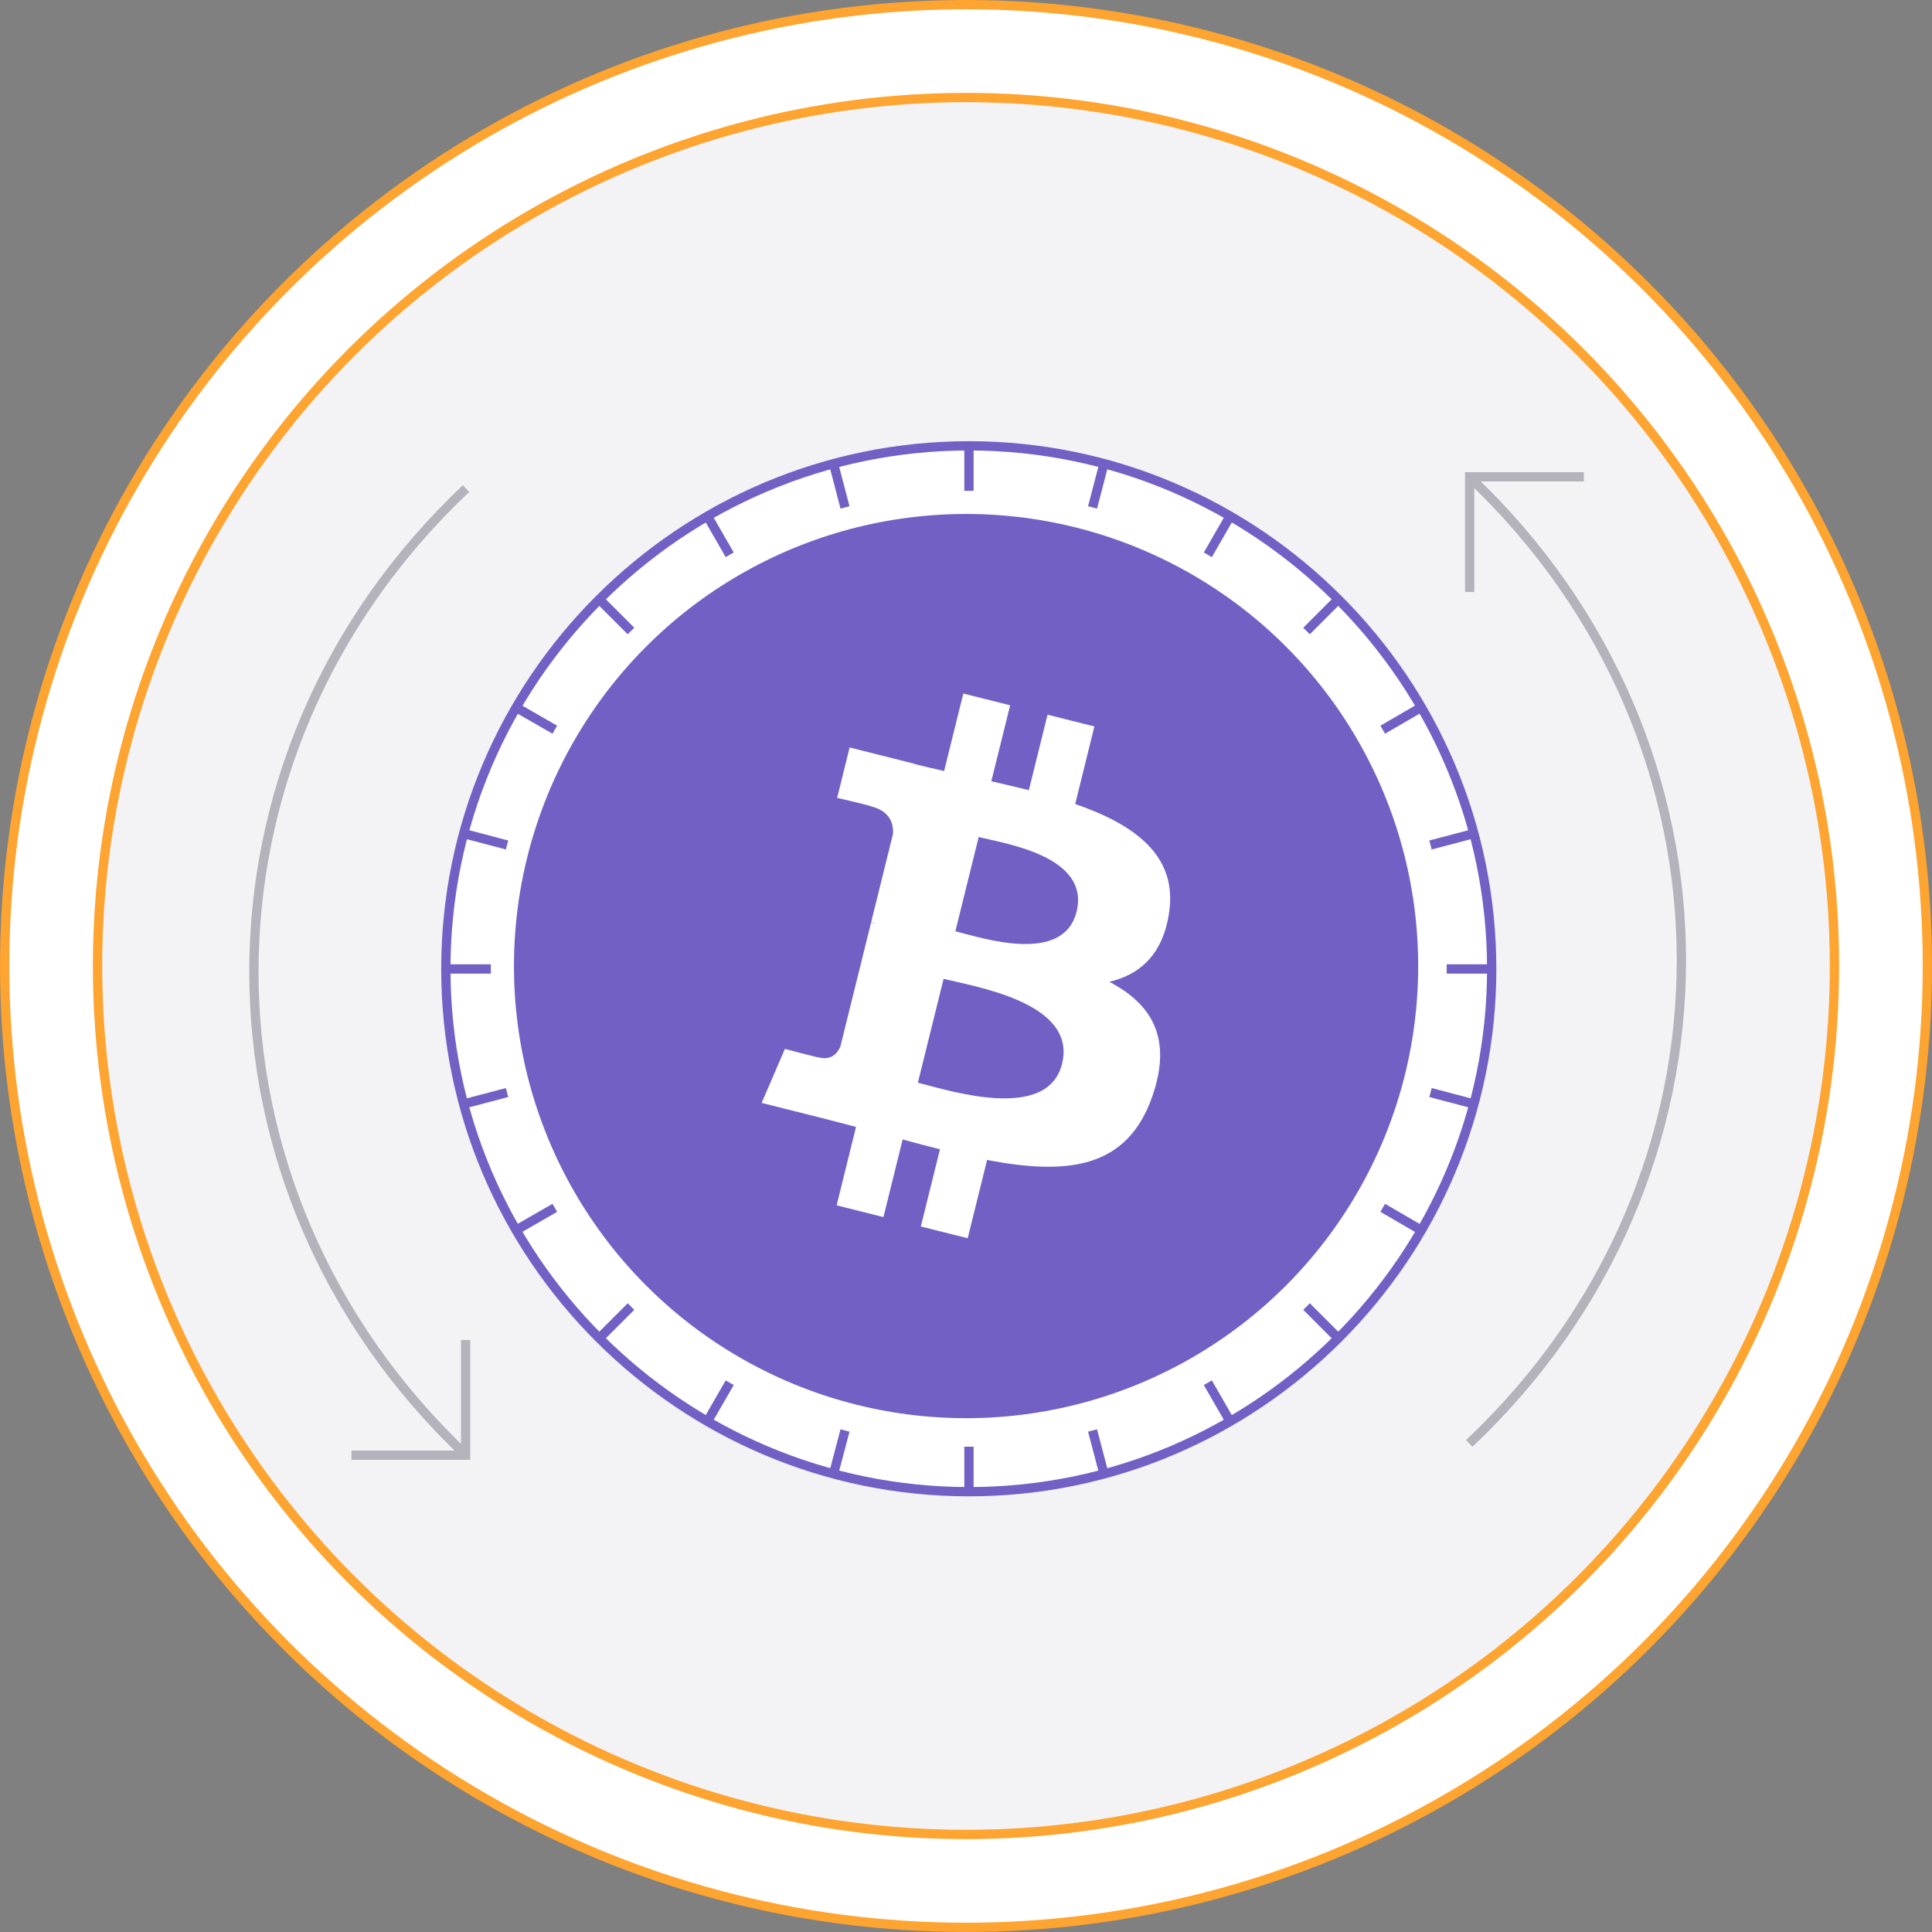
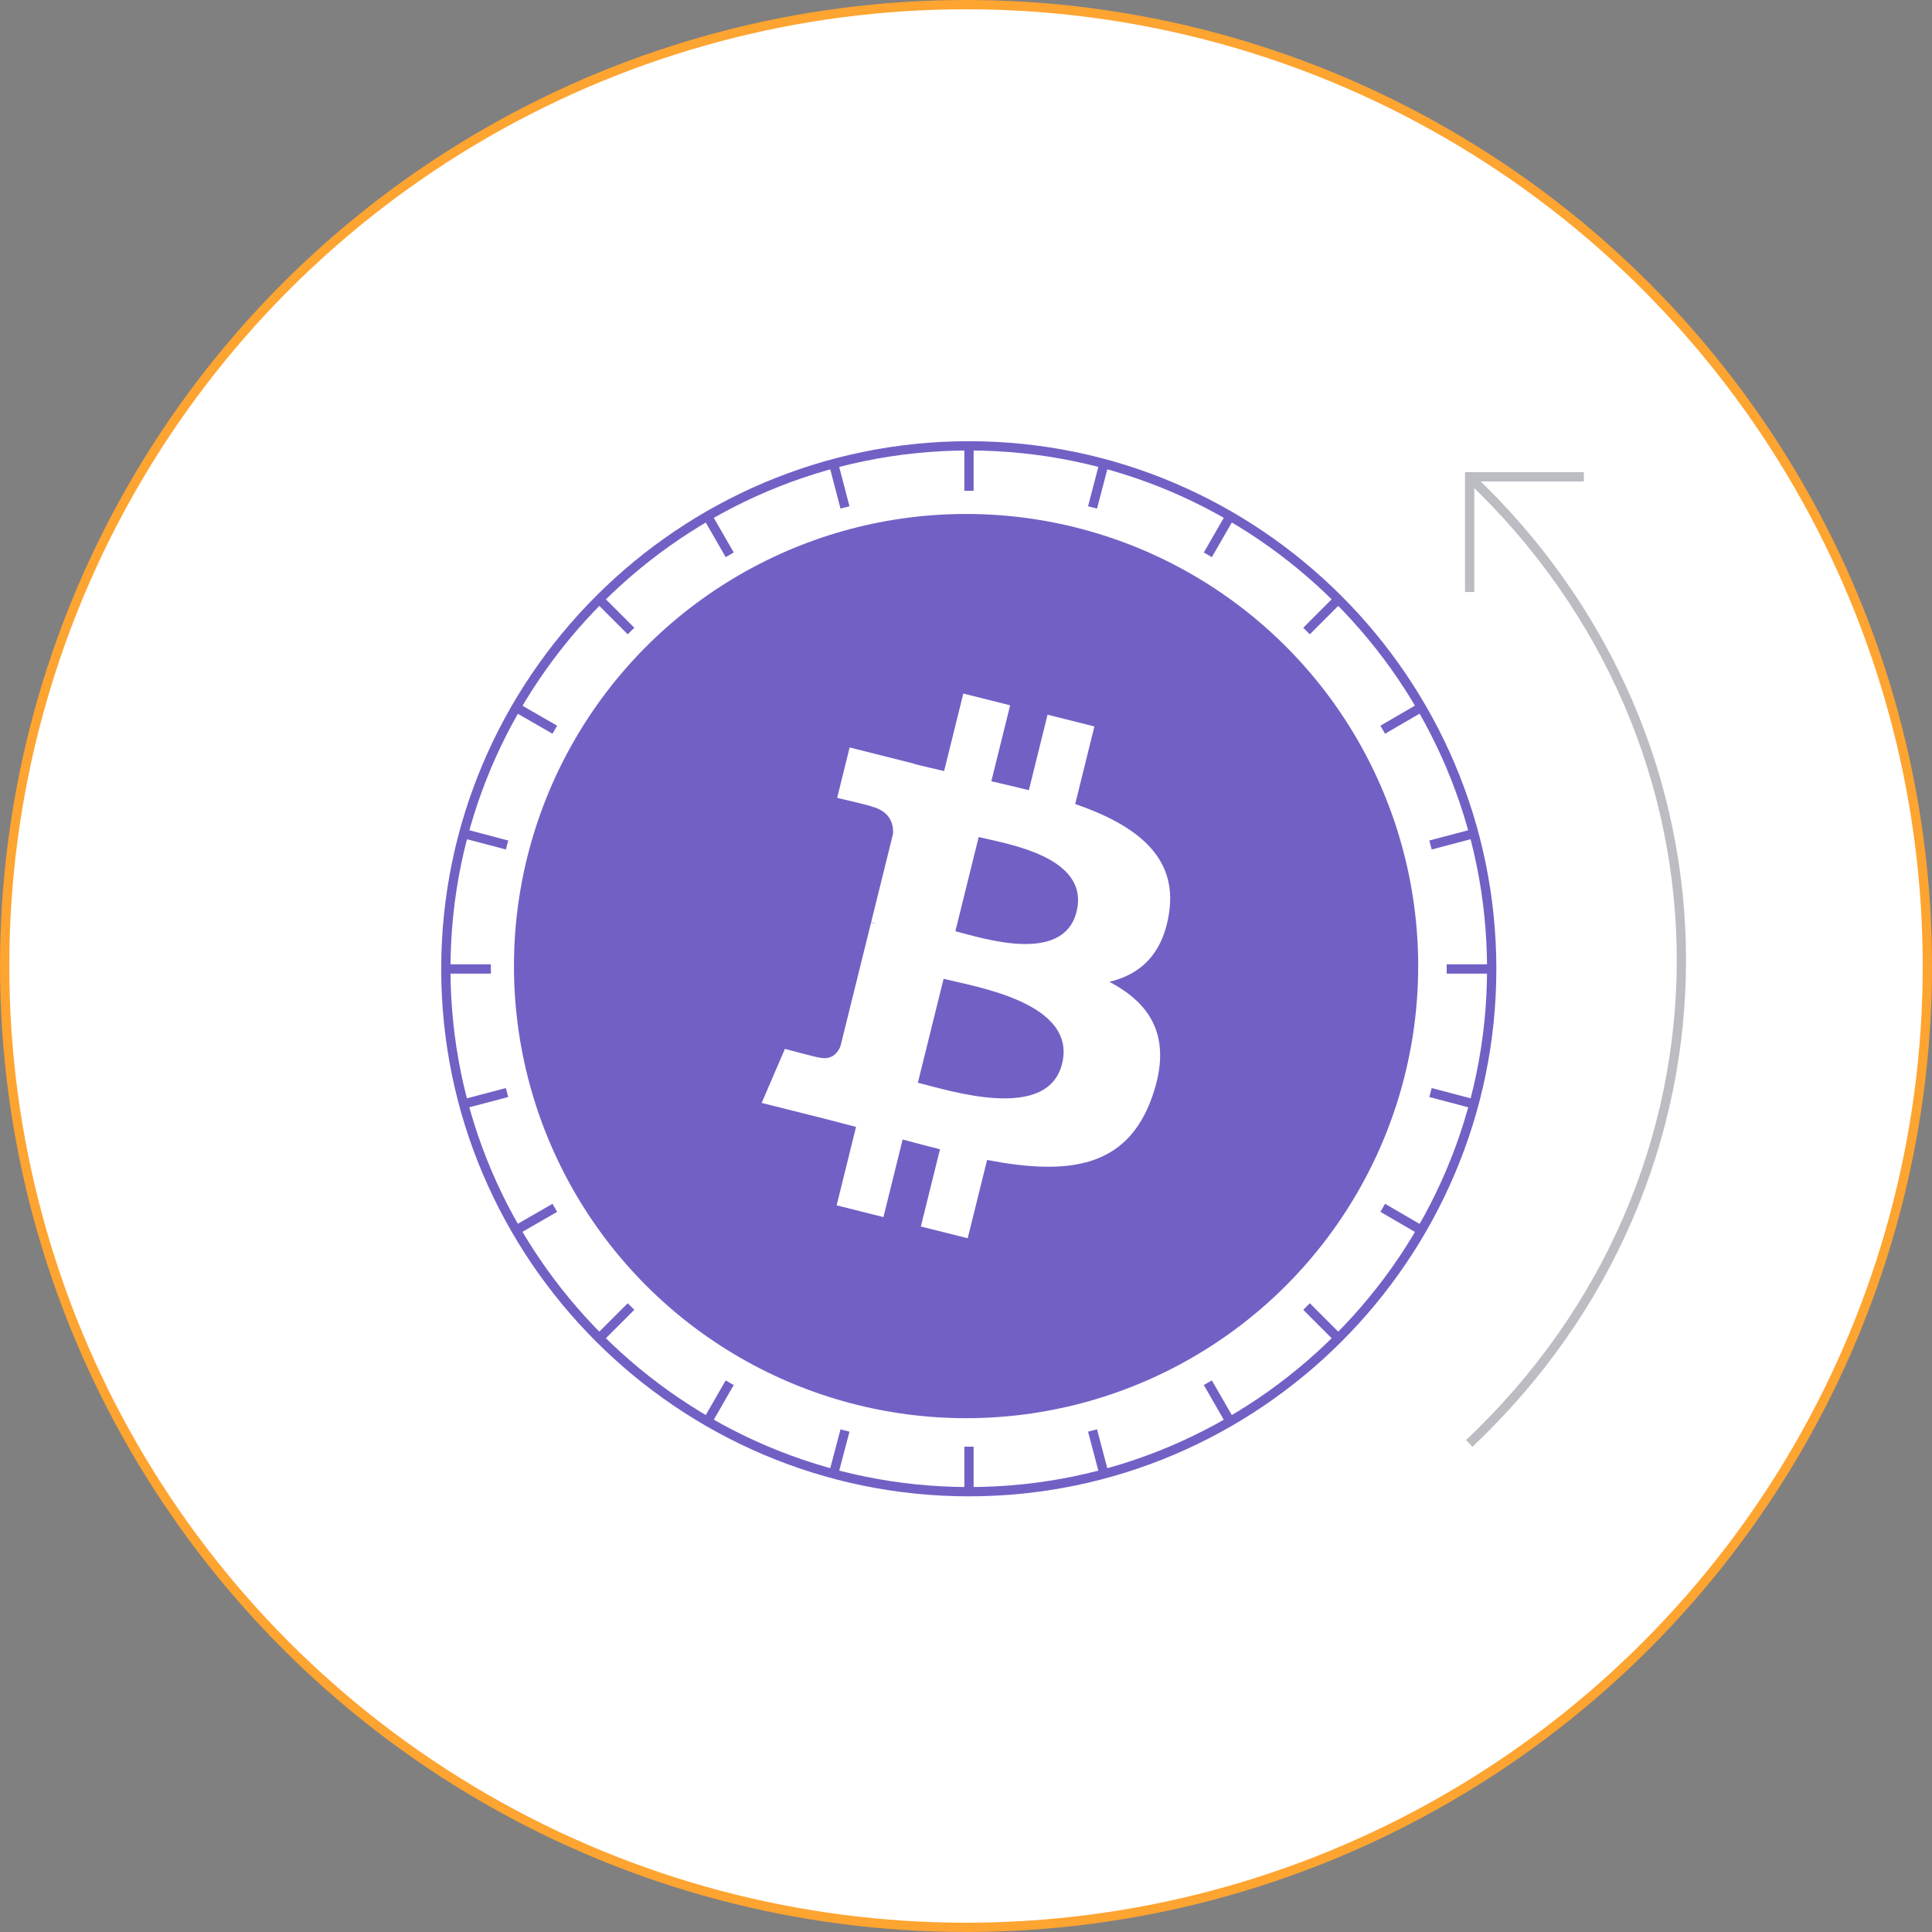
<svg xmlns="http://www.w3.org/2000/svg" width="312" height="312" viewBox="0 0 312 312" fill="none">
  <rect x="0" y="0" width="312" height="312" fill="#808080" stroke="none" />
  <circle cx="156.001" cy="156" r="155.25" fill="white" stroke="#FDA431" stroke-width="1.5" />
-   <circle cx="156.001" cy="156" r="140.25" fill="#F3F2F5" stroke="#FDA431" stroke-width="1.5" />
  <path opacity="0.3" d="M237.266 77C282.953 120.13 282.953 190.011 237.266 233.096M255.776 77L237.334 77L237.334 95.609" stroke="#202038" stroke-width="1.5" />
-   <path opacity="0.3" d="M75.266 235C29.579 191.87 29.579 121.989 75.266 78.904M56.756 235L75.198 235L75.198 216.391" stroke="#202038" stroke-width="1.5" />
  <path d="M156.48 240.894C202.959 240.894 240.895 202.959 240.895 156.479C240.895 109.936 202.959 72 156.48 72C109.937 72 72.001 109.936 72.001 156.479C72.001 202.959 109.937 240.894 156.48 240.894Z" fill="white" />
  <path d="M156.48 240.894C202.959 240.894 240.895 202.959 240.895 156.479M156.48 240.894C109.937 240.894 72.001 202.959 72.001 156.479M156.48 240.894V233.626M240.895 156.479C240.895 109.936 202.959 72 156.48 72M240.895 156.479H233.627M156.48 72C109.937 72 72.001 109.936 72.001 156.479M156.48 72V79.268M72.001 156.479H79.269M178.285 74.869L176.436 81.946M198.688 83.285L195.053 89.597M216.157 96.738L210.993 101.902M229.546 114.208L223.298 117.842M238.026 134.61L231.013 136.459M238.026 178.284L231.013 176.435M229.546 198.687L223.298 195.053M216.157 216.156L210.993 210.992M198.688 229.609L195.053 223.297M178.285 238.025L176.436 231.012M134.611 238.025L136.46 231.012M114.209 229.609L117.843 223.297M96.739 216.156L101.903 210.992M83.286 198.687L89.598 195.053M74.87 178.284L81.883 176.435M74.87 134.61L81.883 136.459M83.286 114.208L89.598 117.842M96.739 96.738L101.903 101.902M114.209 83.285L117.843 89.597M134.611 74.869L136.46 81.946" stroke="#7360C5" stroke-width="1.5" stroke-miterlimit="10" />
  <circle cx="156.012" cy="156.012" r="73.012" fill="#7360C5" />
  <path d="M188.803 147.364C190.176 138.121 183.189 133.152 173.636 129.837L176.735 117.316L169.168 115.417L166.151 127.608C164.162 127.109 162.119 126.637 160.089 126.171L163.128 113.899L155.566 112L152.465 124.517C150.818 124.139 149.202 123.766 147.633 123.373L147.642 123.334L137.207 120.709L135.194 128.849C135.194 128.849 140.808 130.145 140.689 130.226C143.754 130.996 144.308 133.039 144.215 134.658L140.685 148.923C140.896 148.977 141.17 149.055 141.472 149.176C141.22 149.114 140.95 149.044 140.672 148.977L135.724 168.959C135.349 169.896 134.399 171.303 132.257 170.769C132.332 170.88 126.757 169.386 126.757 169.386L123.001 178.111L132.847 180.583C134.679 181.045 136.474 181.53 138.241 181.985L135.11 194.65L142.668 196.549L145.769 184.019C147.833 184.584 149.838 185.105 151.799 185.595L148.708 198.066L156.275 199.966L159.406 187.325C172.308 189.785 182.01 188.793 186.094 177.038C189.385 167.574 185.93 162.114 179.142 158.554C184.085 157.406 187.809 154.13 188.803 147.364ZM171.515 171.783C169.177 181.247 153.357 176.131 148.228 174.848L152.383 158.07C157.512 159.36 173.959 161.912 171.515 171.783ZM173.855 147.227C171.722 155.836 158.555 151.462 154.283 150.39L158.05 135.173C162.322 136.245 176.077 138.247 173.855 147.227Z" fill="white" />
</svg>